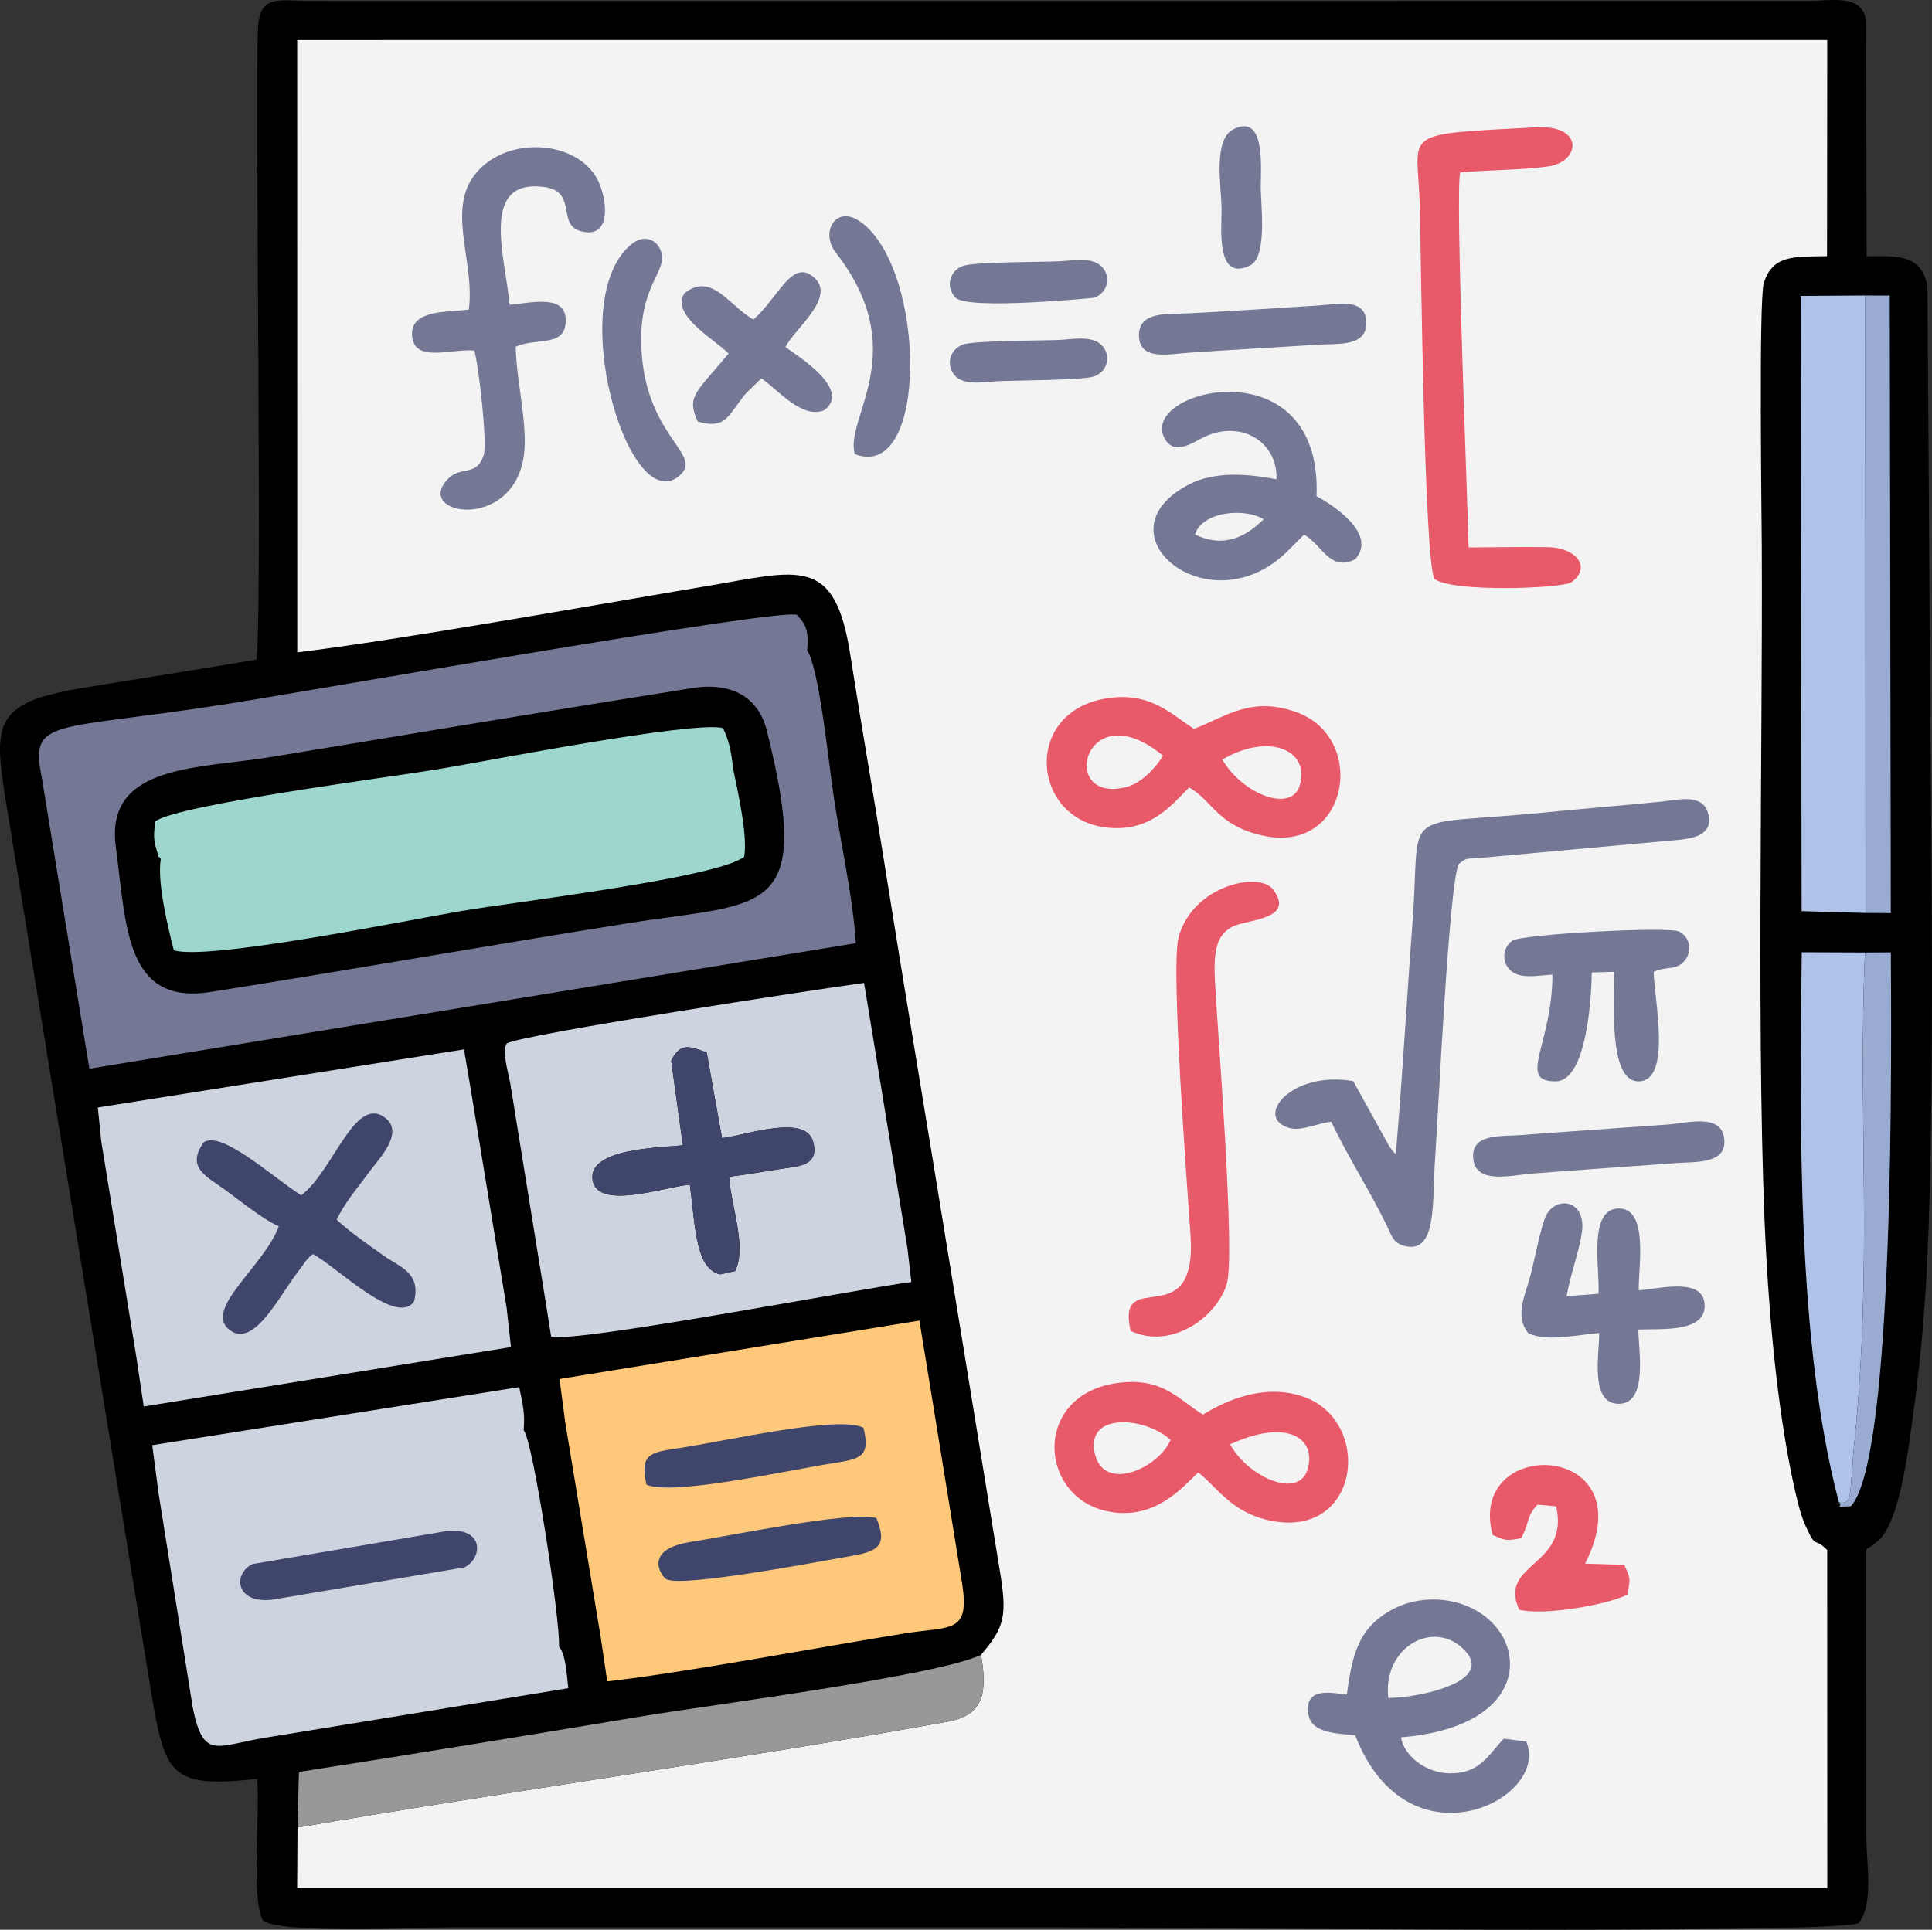
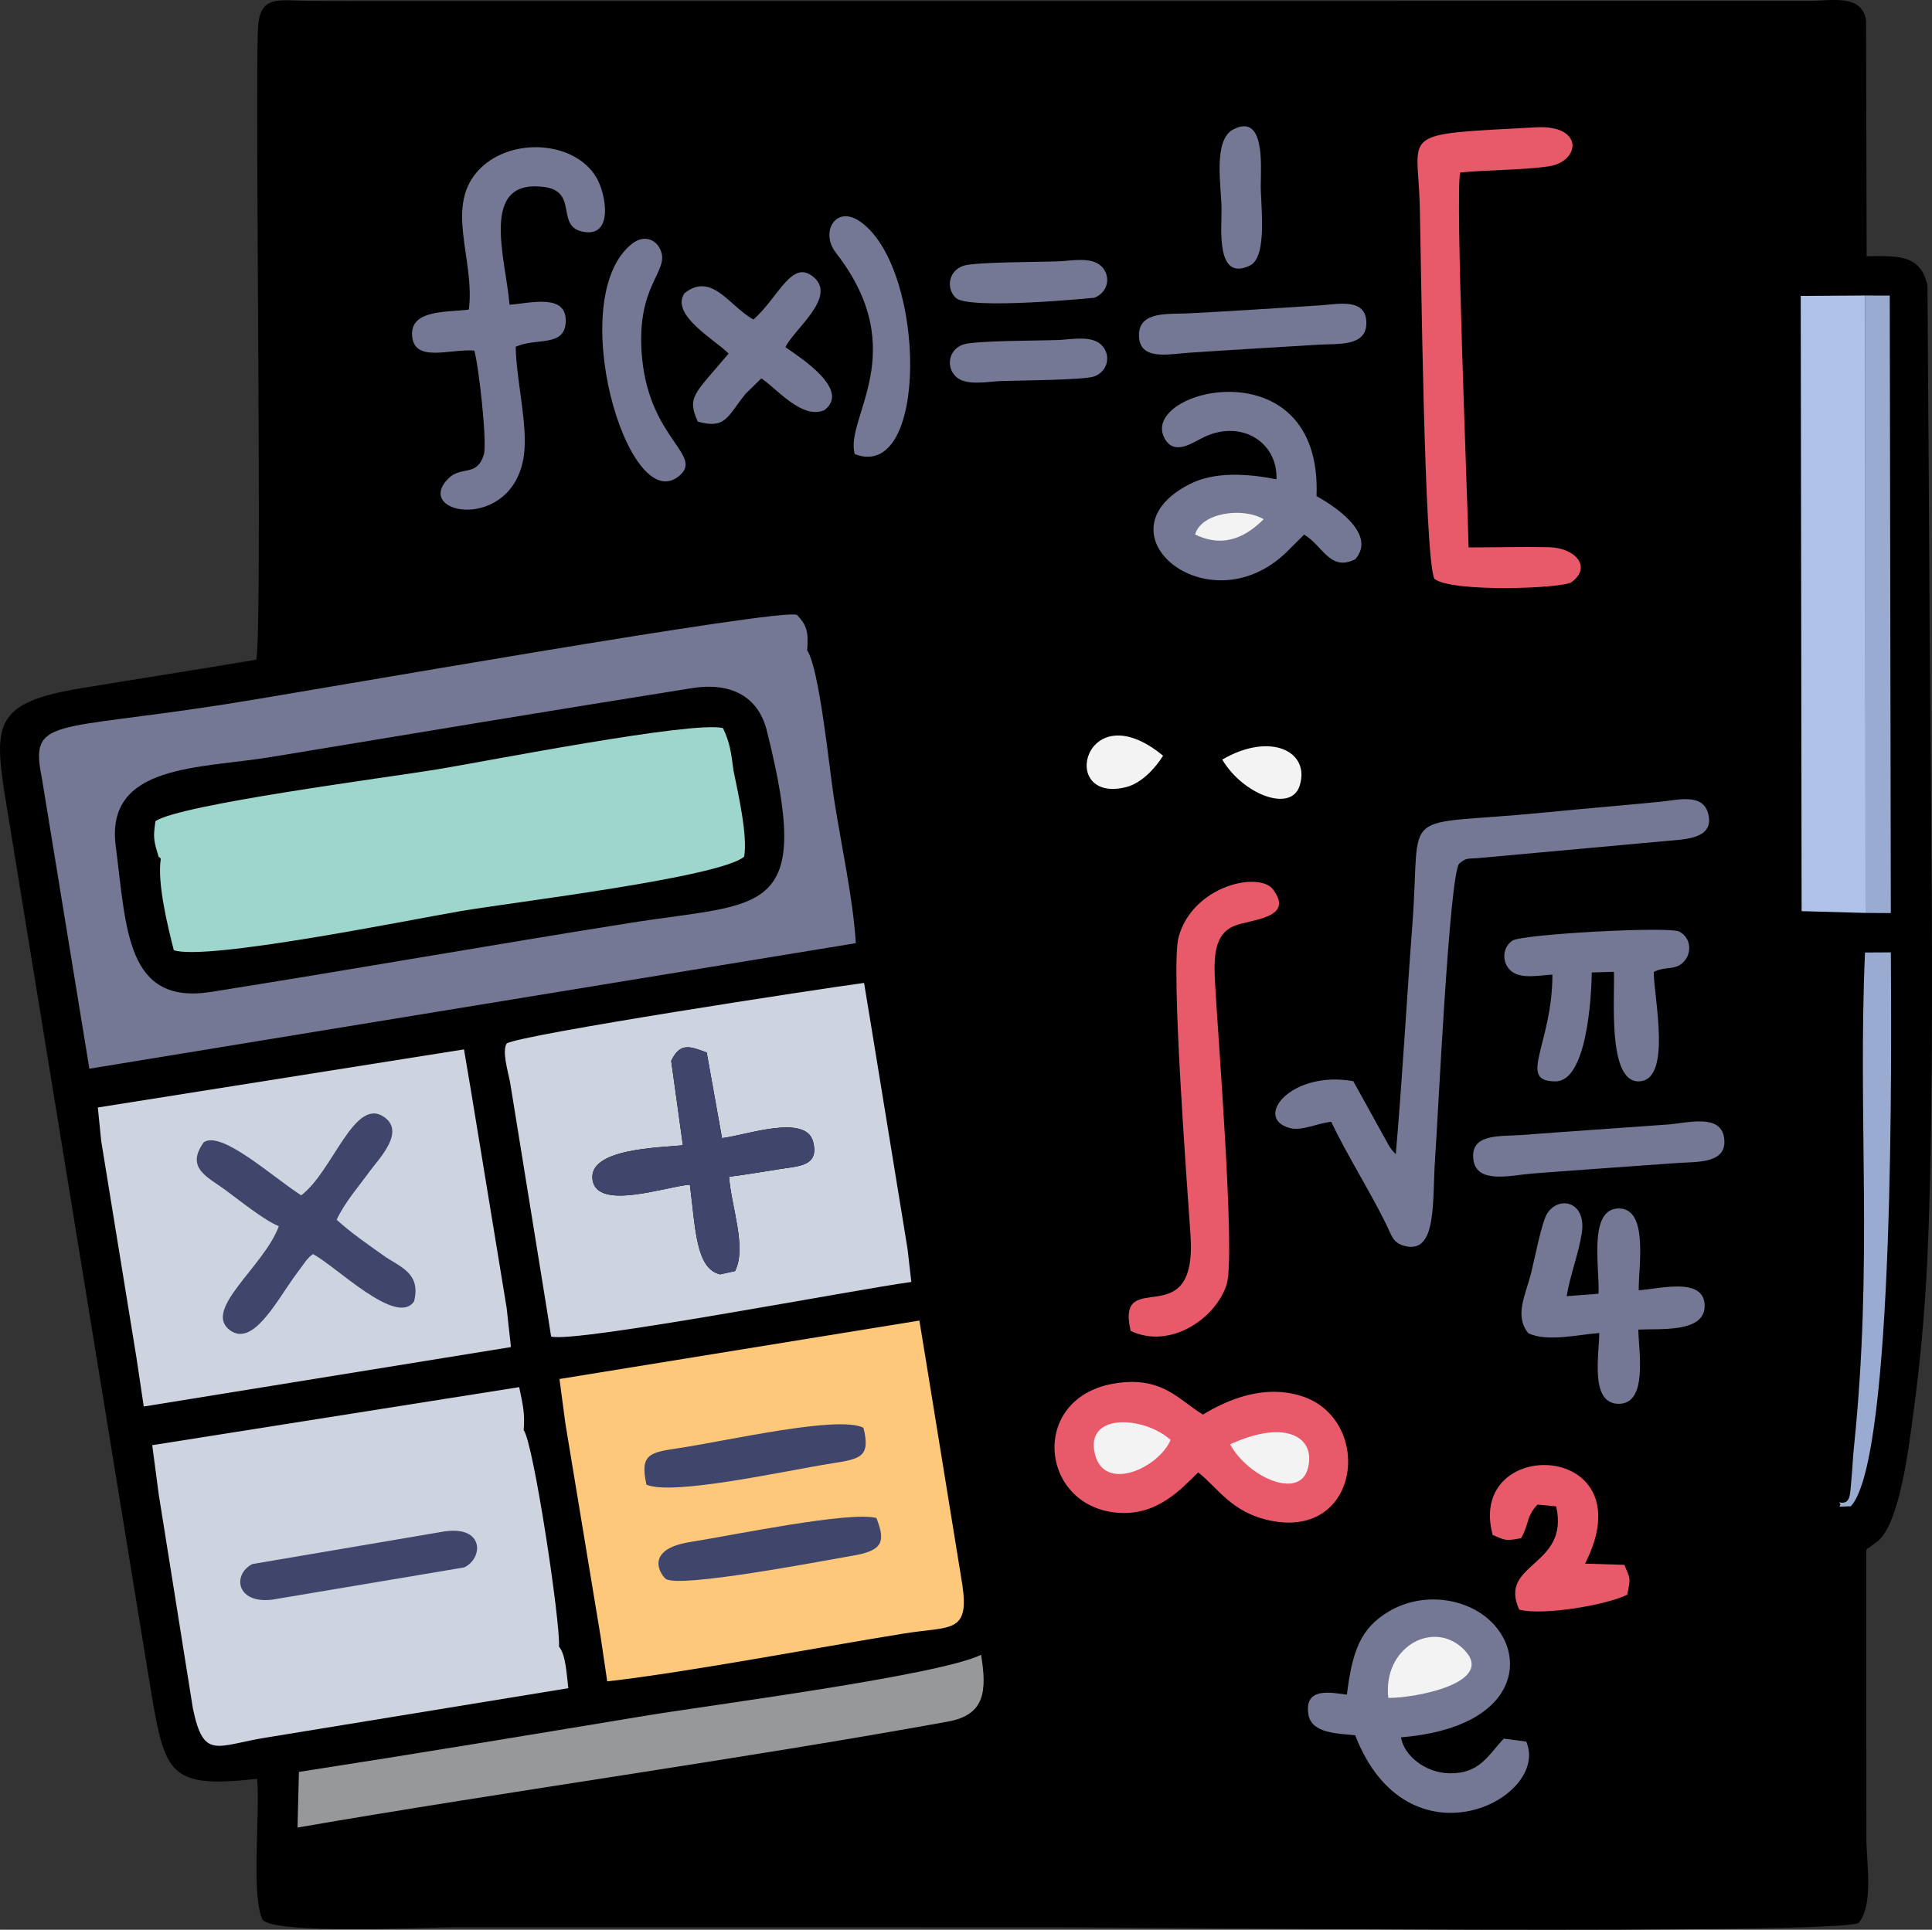
<svg xmlns="http://www.w3.org/2000/svg" xml:space="preserve" width="1081px" height="1080px" version="1.0" style="shape-rendering:geometricPrecision; text-rendering:geometricPrecision; image-rendering:optimizeQuality; fill-rule:evenodd; clip-rule:evenodd" viewBox="0 0 1081.23 1080.24">
  <rect x="0" y="0" width="1081.23" height="1080.24" fill="#333333" stroke="none" />
  <defs>
    <style type="text/css"> .fil5 {fill:#96989A} .fil0 {fill:black} .fil8 {fill:#3F456B} .fil2 {fill:#747894} .fil10 {fill:#9AABD2} .fil3 {fill:#9DD6CC} .fil4 {fill:#AFC3E9} .fil7 {fill:#CDD3DF} .fil6 {fill:#E8596A} .fil1 {fill:#F3F3F4} .fil9 {fill:#FEC87A} </style>
  </defs>
  <g id="Camada_x0020_1">
    <path class="fil0" d="M143.4 369.27c-32.98,5.58 -65.73,10.65 -98.31,16.04 -49.51,8.2 -48.88,20.47 -41.3,66.34l80.81 495.68c7.81,46.2 10.6,53.84 59.33,48.42 1.68,18.94 -3.48,65.4 2.98,78.84 6.66,8.46 92.6,4.28 107.49,4.25l336.78 0.03c50.54,0.05 435.28,4.29 449.04,-2.43 8.54,-10.57 4.24,-33.93 4.28,-48.08l-0.04 -160.68c0.35,-0.42 1.04,-1.47 1.24,-1.08l5.12 -3.83c12.43,-10.18 17.4,-53.07 19.51,-68.2 4.2,-30.24 6.85,-59.1 8.29,-89.84 4.98,-106.62 1.34,-282.67 1.07,-396.15l-0.99 -148.68c-3.67,-17.13 -15.63,-16.75 -34.03,-16.46l-0.34 -131.92c-2.27,-15.08 -18.92,-11.04 -32.73,-10.99l-794.62 0.01c-14.68,0.02 -29.35,0.05 -44.04,-0.03 -16.67,-0.09 -27.63,-3.77 -28.55,15.14 -1.85,37.93 2.65,336.54 -0.99,353.62z" />
-     <path class="fil1" d="M549.05 926.32c3.31,20.04 2.29,33.59 -18.36,37.35 -116.91,21.25 -245.21,38.79 -364.19,59.35l-0.21 33.98 856.35 -0.01 -0.05 -189.31c-7.53,-7.7 -5.97,-0.14 -11.67,-12.57 -2.92,-6.37 -4.34,-12.19 -5.82,-18.47 -9.49,-40.58 -14.36,-92.26 -16.63,-133.82 -5.81,-106.41 -1.94,-281.96 -2.49,-396.44 -0.07,-15.29 -1.75,-138.38 1.12,-147.86 4.89,-16.18 17.63,-14.78 35.4,-15.13l0.12 -120.99 -856.3 0.02 0.03 342.75c55.21,-6.59 167.96,-26.8 228.47,-36.96 52.32,-8.78 72.31,-17.84 81.04,38.31 5.94,38.24 12.6,75.8 18.63,113.8 11.99,75.61 24.81,151.45 37.04,227.11l27.78 170.38c4.62,27 2.91,32.92 -10.26,48.51z" />
    <path class="fil2" d="M23.39 435.35l26.62 162.89 428.94 -70.27c-1.49,-24.92 -8.36,-55.72 -12.32,-81.65 -2.56,-16.81 -8.14,-72.38 -14.9,-82.24 0.87,-10.98 -0.49,-14.29 -5.7,-19.87 -7.98,-4.17 -273.14,42.69 -319.62,49.97 -97.51,15.29 -109.84,7.28 -103.02,41.17z" />
    <path class="fil0" d="M387.4 385.19c-78.96,12.54 -157.04,25.56 -235.9,38.6 -39.76,6.57 -92.68,3.77 -86.73,49.84 6.01,46.56 5.84,89.15 53.34,81.62 78.22,-12.39 155.94,-26.16 234.36,-38.6 75.18,-11.93 103.14,-2.39 76.64,-107.78 -4.59,-18.24 -19.14,-27.26 -41.71,-23.68z" />
    <path class="fil3" d="M89.98 480.76c-2.13,13.51 4.04,38.45 7.29,51.17 18.62,6.03 131.12,-16.87 160.67,-21.93 29.18,-4.99 144.33,-18.7 158.51,-30.42 2.12,-11.66 -3.45,-35.87 -5.96,-48.29 -1.31,-10.48 -2.2,-16.08 -5.9,-23.73 -17.2,-4.11 -132.51,18.59 -160.05,23.13 -27.87,4.6 -144.42,19.66 -157.58,29.03 -0.71,6.2 -1.46,8.8 0.63,15.9 2.1,7.13 0.68,2.48 2.39,5.14z" />
    <polygon class="fil4" points="1044.04,511.04 1043.91,165.42 1007.77,165.66 1008.27,510.04 " />
    <path class="fil5" d="M166.5 1023.02c118.98,-20.56 247.28,-38.1 364.19,-59.35 20.65,-3.76 21.67,-17.31 18.36,-37.35 -23.78,11.63 -151.83,28.15 -188.72,34.26 -63.66,10.55 -128.41,21.3 -193.04,31.3l-0.79 31.14z" />
    <path class="fil2" d="M781.14 646.09c-1.76,-1.85 -1.51,-1.41 -3.53,-4.24l-20.26 -36.64c-34.73,-6.18 -56.14,20.53 -35.63,26.23 6.75,1.88 15.64,-2.74 23.29,-3.47 9.59,20.02 20.62,36.85 30.74,57.31 2.98,6 3.58,10.34 10.07,12.11 18.76,5.13 15.6,-25.14 17.34,-49.13 1.58,-21.93 7.87,-157.3 13.41,-164.75 4.37,-3.71 4.4,-2.56 12.21,-3.3l111.56 -10.16c8.69,-0.97 19.01,-3.43 15.45,-15.22 -3.26,-10.84 -17.21,-6.97 -25.83,-6.11 -21.97,2.19 -43.6,3.92 -65.52,6.1 -83.71,8.29 -68.89,-4.99 -73.98,62.18 -3.24,42.71 -5.59,86.35 -9.32,129.09z" />
    <path class="fil6" d="M670.56 824.23c10.99,8.52 18.53,22.51 40.52,27 50.9,10.38 57.57,-57.17 17.1,-69.81 -21.26,-6.64 -41.5,2.29 -54.96,10.41 -13.48,-8.04 -22.31,-21.27 -48.15,-17.61 -49.12,6.97 -43.83,68.42 -0.28,72.53 22.69,2.14 36.11,-13.14 45.77,-22.52z" />
-     <path class="fil6" d="M665.49 440.79c13.08,7.34 15.79,21.46 41.41,27 48.13,10.42 58.52,-54.78 18.78,-69.08 -25.58,-9.21 -39.62,2.51 -57.46,9.32 -13.23,-8.5 -24.77,-21.29 -49.8,-16.93 -46.24,8.04 -41.07,67.85 1.36,72.2 23.97,2.46 35.62,-12.3 45.71,-22.51z" />
-     <path class="fil4" d="M1029.13 840.94c6.95,1.63 6.18,-5.01 7,-12.85 0.62,-5.97 0.76,-11.69 1.39,-17.69 10.78,-103.97 2.13,-184.03 6.22,-277.21l-35.4 -0.14c-1.04,96.49 -2.89,218.27 20.79,307.89z" />
    <path class="fil2" d="M753.76 948.63c-9.16,-1.23 -23.97,-4.3 -21.52,11.06 1.71,10.74 16.52,10.63 26.18,11.68 29.46,76.04 109.45,35.64 95.74,3.54l-12.59 -1.66c-8.98,9.57 -13.46,19.59 -30.24,19.41 -13.74,-0.16 -25.68,-10.05 -27.26,-20.13 66.75,-5.47 71.61,-47.01 48.39,-66.61 -14.29,-12.06 -37.44,-14.38 -55.11,-3.93 -16.19,9.57 -20.5,22.46 -23.59,46.64z" />
    <path class="fil6" d="M802.73 323.99c9.48,7.78 71.81,5.46 76.71,1.92 11.65,-8.42 2.34,-19.35 -12.93,-19.61 -14.69,-0.25 -29.88,0.12 -44.62,0.14 -0.6,-27.74 -7.54,-197.82 -4.71,-209.89 15.68,-1.48 34.25,-1.3 49.18,-3.37 18.19,-2.53 20.35,-23.34 -6.55,-21.91 -78.36,4.17 -66.32,1.77 -65.25,43.61 0.72,28.38 2.45,197.35 8.17,209.11z" />
    <path class="fil2" d="M262.38 173.31c-12.56,1.54 -32.35,0.07 -31.78,14.09 0.65,16.17 21.56,7.67 34.81,8.85 2.34,7.19 7.43,51.64 5.33,58.34 -3.93,12.56 -12.58,5.99 -19.82,13.27 -20.2,20.3 36.08,30.44 42.25,-12.77 2.4,-16.8 -4.27,-42.37 -4.57,-60.97 11.22,-5.17 26.94,0.24 27.96,-13.28 1.29,-16.98 -19.68,-11.1 -31.4,-10.25 -2.06,-25.74 -17.37,-70.72 19.33,-65.93 19.12,2.49 6.61,21.5 21.06,24.91 18.13,4.27 13.73,-20.91 8.21,-30.23 -12.03,-20.29 -46.91,-22.76 -64.85,-5.17 -20.9,20.49 -2.86,50.83 -6.53,79.14z" />
    <path class="fil2" d="M714.35 268.3c-15.94,-3.14 -34.46,-4.51 -48.55,2.69 -54.02,27.58 12.28,81.91 56.05,36.23l8 -7.97c10.47,6.18 14.46,20.95 28.62,13.8 12.49,-14.26 -12.4,-30.26 -21.68,-35.31 3.4,-85.36 -100.4,-59.51 -84.94,-32.17 5.63,9.96 15.91,1.86 22.57,-1.18 20.9,-9.54 40.81,3.6 39.93,23.91z" />
    <path class="fil6" d="M632.76 745.02c22.31,10.6 47.93,-7.16 53.78,-26.23 4.95,-16.16 -5.12,-141.5 -6.55,-168.67 -0.8,-15.13 -0.32,-27.24 10.8,-31.84 8.99,-3.71 34.02,-4.02 21.66,-20.4 -7.71,-10.21 -44.86,-2.36 -52.85,26.66 -4.6,16.68 4.93,140.65 6.67,167.06 3.76,56.92 -42.11,16.06 -33.51,53.42z" />
    <polygon class="fil7" points="263.63,610.88 259.67,587.43 54.74,619.95 56.64,638.77 76.35,759.96 80.45,787.34 285.95,754.07 283.52,732.01 " />
    <path class="fil7" d="M293.07 800.59c0.78,-9.57 -0.5,-14.36 -2.51,-24.1l-205.37 32.49 3.62 27.44 19.11 119.76c6.09,29.57 13.2,20.8 41.97,16.32l168.15 -27.48c-0.91,-7.36 -1.32,-18.71 -5.21,-23.3 0.92,-13.33 -14.35,-114.58 -19.76,-121.13zm-7.62 -194.84l20.34 125.74 2.64 16.68c13.56,3.8 172.33,-26.71 201.59,-30.55l-2.14 -18.63 -19.96 -122.38 -4.35 -26.39c-23.52,3.09 -192.29,28.96 -200.01,33.89 -2.66,4.26 0.53,14.89 1.89,21.64zm117.56 107.61c-13.58,-3.16 -13.76,-25.46 -16.92,-50.18 -12.9,0.78 -51.96,14.9 -54.48,-2.79 -2.5,-17.53 37.6,-17.95 50.56,-19.29l-6.54 -47.26c5.06,-10.56 10.61,-8.08 19.87,-4.67l8.57 47.92c13.31,-1.52 47.02,-13.87 51.02,2.16 3.28,13.17 -7.14,13.42 -17.9,15.05 -9.96,1.51 -19.08,3.2 -29.17,4.41 1.22,16.98 10.05,39.5 3.34,52.82l-8.35 1.83z" />
    <path class="fil8" d="M168.56 669.12c-16.23,-10.44 -44.58,-36.43 -54.51,-29.71 -10.35,14.37 1.98,19.32 11.89,26.58 8.17,5.99 21.71,16.96 30.09,20.42 -8.18,22.53 -43.17,46.92 -27.19,58.34 12.27,8.77 24.79,-14.25 35.16,-29.1l7.51 -10.24c2.43,-2.6 1.35,-1.63 3.65,-3.4 13.26,7.07 46.89,40.81 56.56,26.47 4.09,-16.13 -8.3,-19.36 -17.15,-25.69 -9.07,-6.47 -18.16,-12.69 -26.17,-20.01 4.56,-9.78 12.71,-19.11 18.76,-27.44 4.83,-6.64 19.88,-21.73 7.79,-30.07 -16.69,-11.52 -28.65,30.48 -46.39,43.85z" />
    <path class="fil9" d="M518.81 765.34l-4.28 -26.11 -201.42 32.71 3.3 24.89 19.71 119.28 3.71 25.09c44.26,-5.01 116.96,-18.85 166.07,-26.79 25.95,-4.19 36.73,0.23 32.68,-27.19l-19.77 -121.88z" />
    <path class="fil2" d="M855.32 746.33c10.46,4.99 27.42,0.79 39.69,-0.13 0,12 -5.44,39.65 10.94,39.62 16.4,-0.02 11.1,-29.49 10.93,-41.55 11.69,-0.6 37.02,1.97 37.12,-13.08 0.11,-16.81 -25.48,-9.6 -36.89,-8.94 -0.31,-12.49 5.81,-45.78 -11.15,-45.78 -17.63,0.01 -10.4,34.97 -11.4,47.75l-17.79 1.35c2.1,-12.37 6.62,-23.58 8.45,-35.16 2.89,-18.29 -13.39,-21.41 -19.64,-10.62 -2.86,4.95 -6.99,26.02 -8.77,33.11 -3.03,12 -9.49,23.64 -1.49,33.43z" />
    <path class="fil8" d="M375.63 593.84l6.54 47.26c-12.96,1.34 -53.06,1.76 -50.56,19.29 2.52,17.69 41.58,3.57 54.48,2.79 3.16,24.72 3.34,47.02 16.92,50.18l8.35 -1.83c6.71,-13.32 -2.12,-35.84 -3.34,-52.82 10.09,-1.21 19.21,-2.9 29.17,-4.41 10.76,-1.63 21.18,-1.88 17.9,-15.05 -4,-16.03 -37.71,-3.68 -51.02,-2.16l-8.57 -47.92c-9.26,-3.41 -14.81,-5.89 -19.87,4.67z" />
    <path class="fil2" d="M868.81 545.57c-0.03,39.19 -20.05,59.96 1.87,59.75 17.1,-0.17 19.96,-45.82 20.13,-60.95l12.39 -0.37c0.63,14.13 -3.69,61.35 13.76,61.33 19.08,-0.02 8.55,-47.34 8.54,-61.22 7.03,-3.71 12.95,-0.26 17.77,-6.93 3.62,-5.01 2.66,-12.56 -3.55,-15.72 -5.9,-3 -88.1,1.47 -93.33,5.09 -5.64,3.9 -5.96,11.9 -1.22,16.54 5.43,5.31 16.07,2.86 23.64,2.48z" />
    <polygon class="fil10" points="1044.04,511.04 1058.19,511.13 1057.59,165.45 1043.91,165.42 " />
    <path class="fil10" d="M1029.13 840.94c3.12,2.54 -4.44,2.69 6.68,2.23 24.79,-26.4 22.65,-259.19 22.4,-310.05l-14.47 0.07c-4.09,93.18 4.56,173.24 -6.22,277.21 -0.63,6 -0.77,11.72 -1.39,17.69 -0.82,7.84 -0.05,14.48 -7,12.85z" />
    <path class="fil2" d="M421.69 178.85c-13.29,-7.14 -23.28,-27.01 -38.67,-14.67 -8.04,12.19 17.59,26.33 24.72,33.73 -18.67,22.43 -23.61,23.96 -17.24,38.1 15.58,4.21 16.19,-2.31 26.73,-15.56l8.86 -8.63c8.72,5.72 22.66,23.15 35.22,17.79 15.18,-11.37 -13.71,-29.6 -21.74,-35.27 4.49,-9.75 28.44,-27.58 16.27,-38.78 -12.46,-11.46 -19.92,10.69 -34.15,23.29z" />
    <path class="fil6" d="M835.37 859.25c7.17,3.01 7.17,3.48 15.91,1.77 4.57,-7.87 2.81,-12.18 9.18,-18.77l10.44 0.98c7.69,33.95 -32.78,31.45 -20.66,57.85 13.85,3.44 49.29,-2.75 60.44,-8.41 1.95,-9.57 1.78,-8.72 -1.64,-16.7l-21.96 -0.68c35.03,-68.95 -66.83,-72.15 -51.71,-16.04z" />
    <path class="fil2" d="M353.41 136.68c-37.76,30.69 -2.11,152.62 26.32,130.02 14.71,-11.7 -15.88,-20.4 -20.35,-65.87 -4.03,-41 15.16,-48.42 10.45,-60.45 -2.63,-6.74 -9.72,-9.15 -16.42,-3.7z" />
    <path class="fil2" d="M478.39 254.21c41.27,15.9 40.08,-102.37 3.83,-129.6 -14.29,-10.74 -23.47,5.24 -14.49,16.78 43.24,55.52 4.66,92.76 10.66,112.82z" />
    <path class="fil2" d="M933.38 629.48c-27.53,2.01 -54.72,3.79 -82.22,5.9 -11.28,0.87 -28.73,-1.17 -26.55,14.02 1.95,13.62 21.43,8.42 32.93,7.53 27.02,-2.1 53.49,-3.87 80.57,-5.87 11.04,-0.82 28.86,0.72 26.79,-14.04 -1.94,-13.84 -20.47,-8.35 -31.52,-7.54z" />
    <path class="fil8" d="M248.66 857.27l-107.45 18.27c-11.19,5.74 -9.14,22.29 11.05,19.93l107.5 -18.06c10.64,-4.95 11.55,-23.47 -11.1,-20.14z" />
    <path class="fil8" d="M361.78 831.08c14.62,6.37 77.96,-7.84 103.88,-11.92 15.63,-2.47 21.71,-3.37 17.56,-19.94 -13.99,-7.08 -75.81,7.25 -102.99,11.36 -16.32,2.47 -22.34,3.09 -18.45,20.5z" />
    <path class="fil2" d="M738.37 170.97c-24.36,1.56 -48.95,3.21 -73.05,4.43 -11.31,0.57 -27.84,-1.41 -27.91,12.14 -0.06,14.51 16.45,10.72 27.41,9.96 24.46,-1.69 48.61,-2.99 73.1,-4.55 10.6,-0.67 26.73,1.26 26.76,-12.04 0.03,-14.49 -16.09,-10.59 -26.31,-9.94z" />
    <path class="fil8" d="M490.48 849.75c-14.82,-3.97 -79.61,9.51 -104.18,13.43 -26.2,4.18 -16.52,18.5 -13.72,20.62 7.13,5.42 86.29,-9.78 105.08,-13.03 16.42,-2.84 18.01,-7.8 12.82,-21.02z" />
    <path class="fil2" d="M592.24 190.33c-9.68,0.39 -46.74,0.27 -53.15,2.5 -8.2,2.84 -9.79,12.38 -4.27,17.86 5.55,5.53 17.66,2.9 25.53,2.61 8.81,-0.33 46.33,-0.5 52,-2.58 7.78,-2.86 9.61,-12 4.16,-17.52 -5.58,-5.64 -16.51,-3.19 -24.27,-2.87z" />
    <path class="fil2" d="M592.24 146.3c-9.68,0.4 -46.74,0.28 -53.15,2.5 -8.2,2.85 -9.79,12.39 -4.27,17.87 7.08,7.04 77.45,0.05 77.53,0.02 7.78,-2.85 9.61,-12 4.16,-17.51 -5.58,-5.64 -16.51,-3.19 -24.27,-2.88z" />
    <path class="fil2" d="M690.17 72.45c-11.55,6 -6.57,32.47 -6.53,44.63 0.04,10.93 -3.22,40.8 15.9,31.54 9.97,-4.83 5.97,-33.97 6.03,-44.75 0.06,-10.89 2.54,-40.74 -15.4,-31.42z" />
    <path class="fil1" d="M776.95 950.45c15.26,0.17 62.3,-8.83 41.34,-28.02 -17,-15.56 -44.49,0.02 -41.34,28.02z" />
    <path class="fil1" d="M650.91 423.04c-43.97,-36.31 -59.33,27.17 -20.7,17.57 8.75,-2.18 16.52,-10.83 20.7,-17.57z" />
    <path class="fil1" d="M684.01 425.2c11.73,19.65 38.4,29.71 43.27,14.83 6.35,-19.4 -16.24,-30.57 -43.27,-14.83z" />
    <path class="fil1" d="M655.13 806.04c-15.03,-13.51 -48.49,-15.36 -42.25,8.34 5.57,21.16 35.65,7.16 42.25,-8.34z" />
    <path class="fil1" d="M688.44 808.5c9.74,18.04 37.96,30.85 43.21,14.4 5.52,-17.29 -10.59,-29.38 -43.21,-14.4z" />
    <path class="fil1" d="M668.83 299.2c17.23,8.4 29.84,-0.09 38.38,-8.56 -11.83,-6.89 -34.97,-3.68 -38.38,8.56z" />
  </g>
</svg>